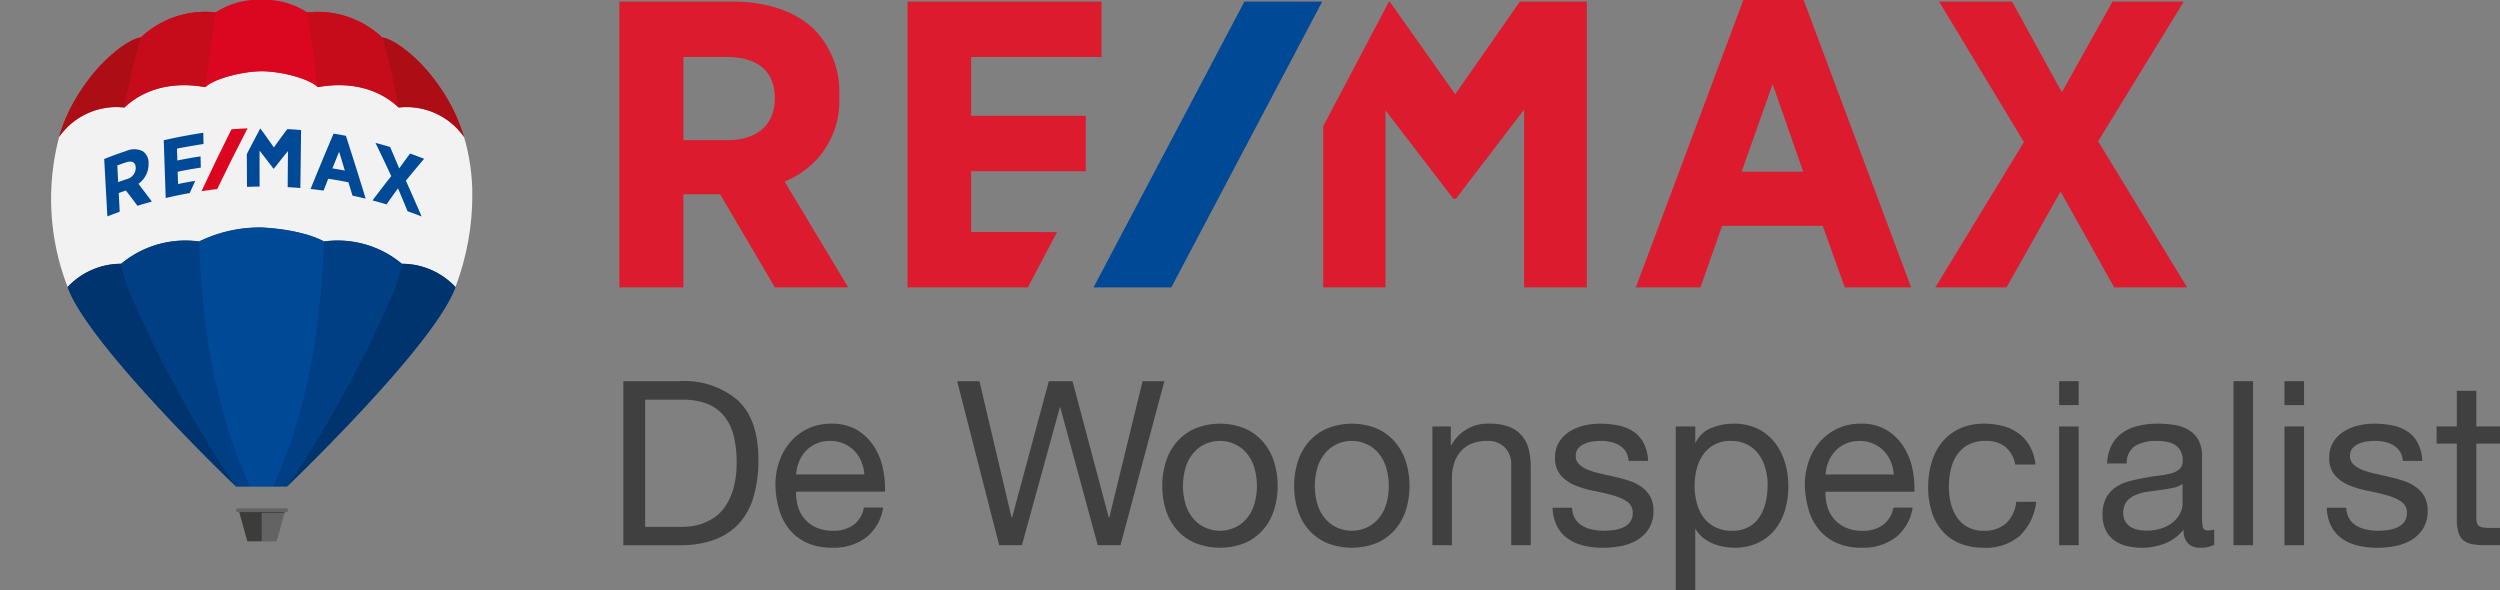
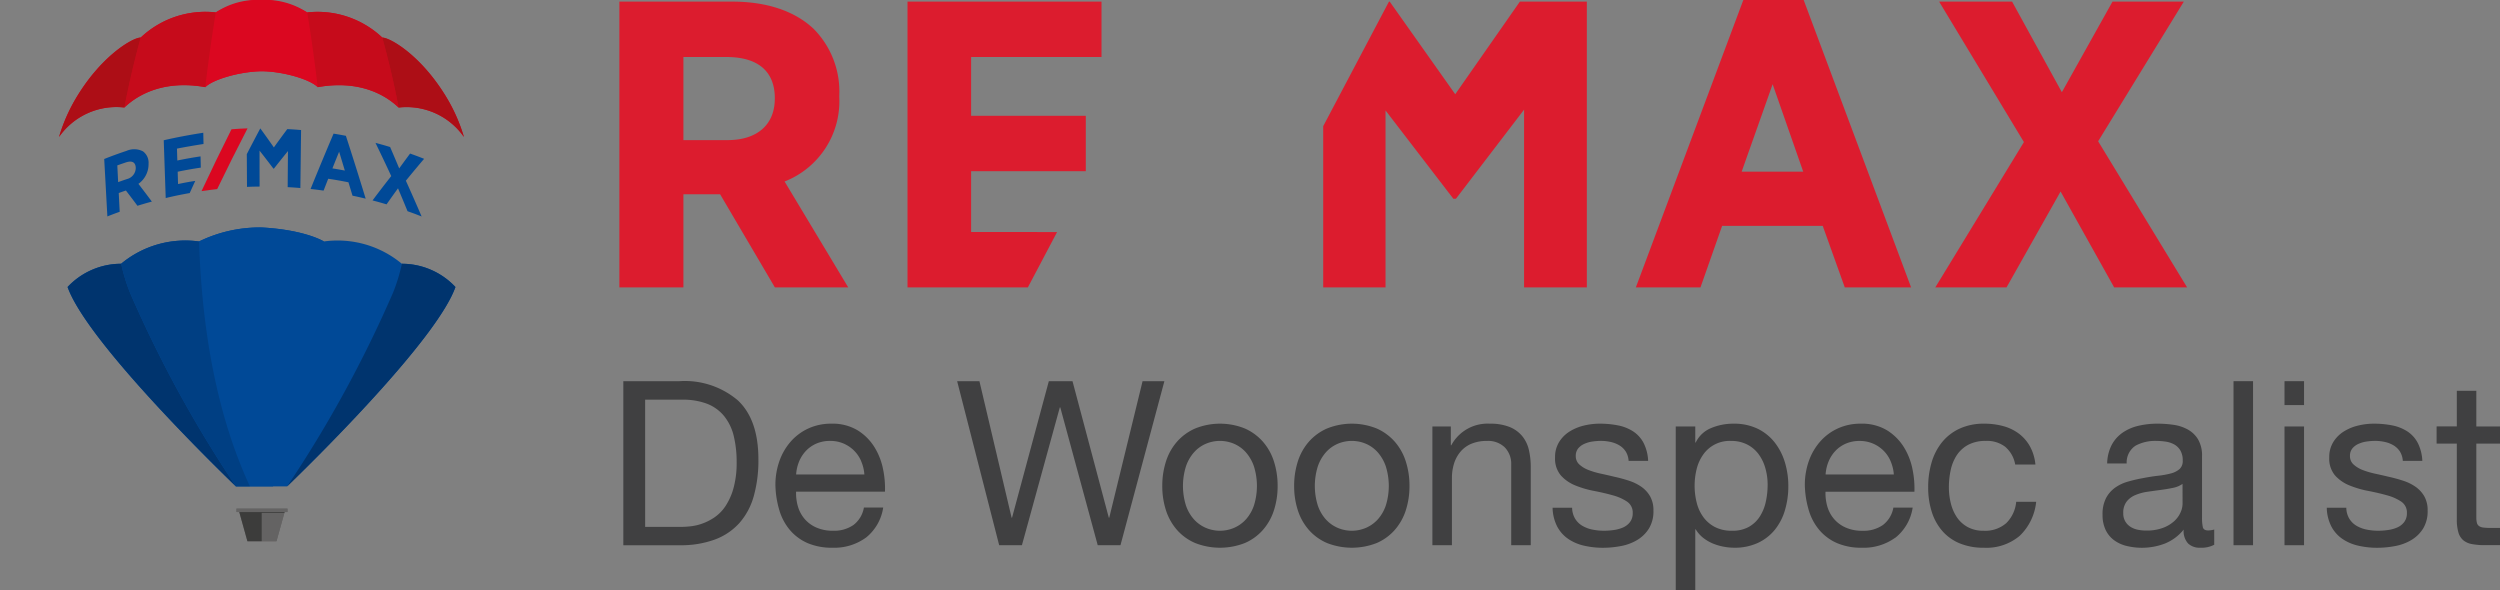
<svg xmlns="http://www.w3.org/2000/svg" width="237.924" height="56.195" viewBox="0 0 237.924 56.195">
  <rect x="0" y="0" width="237.924" height="56.195" fill="#808080" stroke="none" />
  <defs>
    <clipPath id="clip-path">
      <rect id="Rectangle_147" data-name="Rectangle 147" width="178.978" height="56.195" fill="#404041" />
    </clipPath>
    <clipPath id="clip-path-2">
      <rect id="Rectangle_148" data-name="Rectangle 148" width="40.116" height="51.51" fill="none" />
    </clipPath>
    <clipPath id="clip-path-3">
      <path id="Path_1042" data-name="Path 1042" d="M55.371,58.6c-5.016-.9-7.434,1.727-7.7,1.938a6.656,6.656,0,0,0-6.215,2.8A23.129,23.129,0,0,0,42.22,77.5c.012.038.03.079.044.118a6.992,6.992,0,0,1,5.1-2.212,9.555,9.555,0,0,1,7.418-2.122,13.208,13.208,0,0,1,5.94-1.331c3.852.207,5.669,1.168,5.939,1.331a9.557,9.557,0,0,1,7.418,2.122,6.992,6.992,0,0,1,5.1,2.214c.014-.039.032-.081.045-.119a24.786,24.786,0,0,0,1.56-8.539V68.94a19.468,19.468,0,0,0-.792-5.606,6.656,6.656,0,0,0-6.215-2.8c-.271-.211-2.689-2.841-7.7-1.938-.687-.72-3.214-1.488-5.32-1.515-2.106.026-4.687.8-5.374,1.515" transform="translate(-40.66 -57.085)" fill="none" />
    </clipPath>
    <linearGradient id="linear-gradient" x1="-0.096" y1="2.178" x2="-0.093" y2="2.178" gradientUnits="objectBoundingBox">
      <stop offset="0" stop-color="#f2f2f2" />
      <stop offset="0.039" stop-color="#f5f5f5" />
      <stop offset="0.173" stop-color="#fdfdfd" />
      <stop offset="0.5" stop-color="#fff" />
      <stop offset="0.827" stop-color="#fdfdfd" />
      <stop offset="0.961" stop-color="#f5f5f5" />
      <stop offset="1" stop-color="#f2f2f2" />
    </linearGradient>
    <clipPath id="clip-path-4">
      <rect id="Rectangle_150" data-name="Rectangle 150" width="44.945" height="51.51" fill="none" />
    </clipPath>
  </defs>
  <g id="Group_502" data-name="Group 502" transform="translate(-2075.076 334.01)">
    <g id="Group_482" data-name="Group 482" transform="translate(2134.022 -334.01)">
      <g id="Group_481" data-name="Group 481" clip-path="url(#clip-path)">
        <path id="Path_1022" data-name="Path 1022" d="M6.192,80.633a7.785,7.785,0,0,1,5.553,1.837q1.946,1.836,1.946,5.6a12.638,12.638,0,0,1-.437,3.488A6.511,6.511,0,0,1,11.9,94.112,5.873,5.873,0,0,1,9.559,95.7a9.371,9.371,0,0,1-3.367.547H.836V80.633ZM6.367,94.5a8.6,8.6,0,0,0,.875-.055,4.856,4.856,0,0,0,1.115-.262,5.1,5.1,0,0,0,1.17-.6,3.951,3.951,0,0,0,1.039-1.072,5.993,5.993,0,0,0,.754-1.694,8.9,8.9,0,0,0,.3-2.46,10.478,10.478,0,0,0-.274-2.5,4.8,4.8,0,0,0-.9-1.88,3.935,3.935,0,0,0-1.607-1.181,6.4,6.4,0,0,0-2.427-.4h-3.5V94.5Z" transform="translate(-0.46 -44.357)" fill="#404041" />
        <path id="Path_1023" data-name="Path 1023" d="M41.621,100.469a5.13,5.13,0,0,1-3.192.961,5.811,5.811,0,0,1-2.35-.437,4.627,4.627,0,0,1-1.673-1.225,5.19,5.19,0,0,1-1.017-1.88,9.029,9.029,0,0,1-.382-2.383,6.794,6.794,0,0,1,.394-2.361,5.645,5.645,0,0,1,1.1-1.858,5.01,5.01,0,0,1,1.683-1.225,5.14,5.14,0,0,1,2.132-.437,4.637,4.637,0,0,1,2.5.623,4.961,4.961,0,0,1,1.6,1.585,6.279,6.279,0,0,1,.831,2.1,9.023,9.023,0,0,1,.186,2.164H34.975a4.487,4.487,0,0,0,.175,1.41,3.189,3.189,0,0,0,.634,1.181,3.118,3.118,0,0,0,1.115.82,3.846,3.846,0,0,0,1.6.306,3.22,3.22,0,0,0,1.935-.547,2.645,2.645,0,0,0,.995-1.661h1.836a4.519,4.519,0,0,1-1.64,2.864m-.448-7.259a3.162,3.162,0,0,0-2.963-1.946,3.241,3.241,0,0,0-1.3.251,3.008,3.008,0,0,0-.995.689,3.29,3.29,0,0,0-.656,1.016,3.867,3.867,0,0,0-.284,1.236h6.493a3.811,3.811,0,0,0-.3-1.247" transform="translate(-18.157 -49.303)" fill="#404041" />
        <path id="Path_1024" data-name="Path 1024" d="M84.827,96.245,81.263,83.127H81.22L77.612,96.245H75.448l-4-15.611h2.121l3.061,12.987h.044l3.5-12.987h2.252l3.455,12.987h.044l3.17-12.987h2.077L86.992,96.245Z" transform="translate(-39.303 -44.357)" fill="#404041" />
        <path id="Path_1025" data-name="Path 1025" d="M115.195,93.221a5.291,5.291,0,0,1,1.05-1.881,4.951,4.951,0,0,1,1.728-1.257,6.327,6.327,0,0,1,4.733,0,4.973,4.973,0,0,1,1.716,1.257,5.285,5.285,0,0,1,1.05,1.881,7.532,7.532,0,0,1,.35,2.328,7.43,7.43,0,0,1-.35,2.318,5.294,5.294,0,0,1-1.05,1.869,4.845,4.845,0,0,1-1.716,1.246,6.474,6.474,0,0,1-4.733,0,4.826,4.826,0,0,1-1.728-1.246,5.3,5.3,0,0,1-1.05-1.869,7.43,7.43,0,0,1-.35-2.318,7.531,7.531,0,0,1,.35-2.328m1.891,4.154a3.808,3.808,0,0,0,.754,1.334,3.262,3.262,0,0,0,1.126.82,3.426,3.426,0,0,0,2.733,0,3.277,3.277,0,0,0,1.126-.82,3.821,3.821,0,0,0,.754-1.334,6.237,6.237,0,0,0,0-3.651,3.944,3.944,0,0,0-.754-1.345,3.224,3.224,0,0,0-1.126-.831,3.426,3.426,0,0,0-2.733,0,3.209,3.209,0,0,0-1.126.831,3.93,3.93,0,0,0-.754,1.345,6.238,6.238,0,0,0,0,3.651" transform="translate(-63.177 -49.303)" fill="#404041" />
        <path id="Path_1026" data-name="Path 1026" d="M143.09,93.221a5.277,5.277,0,0,1,1.05-1.881,4.949,4.949,0,0,1,1.727-1.257,6.327,6.327,0,0,1,4.733,0,4.974,4.974,0,0,1,1.716,1.257,5.278,5.278,0,0,1,1.05,1.881,7.531,7.531,0,0,1,.35,2.328,7.43,7.43,0,0,1-.35,2.318,5.286,5.286,0,0,1-1.05,1.869,4.847,4.847,0,0,1-1.716,1.246,6.474,6.474,0,0,1-4.733,0,4.824,4.824,0,0,1-1.727-1.246,5.286,5.286,0,0,1-1.05-1.869,7.417,7.417,0,0,1-.35-2.318,7.518,7.518,0,0,1,.35-2.328m1.891,4.154a3.814,3.814,0,0,0,.754,1.334,3.27,3.27,0,0,0,1.126.82,3.426,3.426,0,0,0,2.733,0,3.275,3.275,0,0,0,1.126-.82,3.829,3.829,0,0,0,.754-1.334,6.238,6.238,0,0,0,0-3.651,3.953,3.953,0,0,0-.754-1.345,3.222,3.222,0,0,0-1.126-.831,3.426,3.426,0,0,0-2.733,0,3.217,3.217,0,0,0-1.126.831,3.937,3.937,0,0,0-.754,1.345,6.238,6.238,0,0,0,0,3.651" transform="translate(-78.522 -49.303)" fill="#404041" />
        <path id="Path_1027" data-name="Path 1027" d="M173.744,89.887V91.68h.044a3.912,3.912,0,0,1,3.673-2.055,4.9,4.9,0,0,1,1.858.306,3.058,3.058,0,0,1,1.2.852,3.168,3.168,0,0,1,.645,1.3,7.028,7.028,0,0,1,.186,1.673v7.434h-1.859V93.539a2.247,2.247,0,0,0-.612-1.661,2.276,2.276,0,0,0-1.684-.612,3.786,3.786,0,0,0-1.476.262,2.765,2.765,0,0,0-1.038.743,3.205,3.205,0,0,0-.623,1.126,4.564,4.564,0,0,0-.208,1.41v6.384h-1.859v-11.3Z" transform="translate(-94.616 -49.303)" fill="#404041" />
        <path id="Path_1028" data-name="Path 1028" d="M199.555,98.665a1.974,1.974,0,0,0,.688.678,3.1,3.1,0,0,0,.962.361,5.5,5.5,0,0,0,1.1.109,6.818,6.818,0,0,0,.918-.066,3.354,3.354,0,0,0,.885-.241,1.661,1.661,0,0,0,.667-.514,1.367,1.367,0,0,0,.262-.863,1.237,1.237,0,0,0-.547-1.093,4.652,4.652,0,0,0-1.366-.6q-.82-.229-1.782-.415a9.223,9.223,0,0,1-1.782-.525,3.691,3.691,0,0,1-1.366-.951,2.474,2.474,0,0,1-.547-1.706,2.707,2.707,0,0,1,.383-1.465,3.124,3.124,0,0,1,.984-.995,4.53,4.53,0,0,1,1.356-.569,6.247,6.247,0,0,1,1.5-.186,8.887,8.887,0,0,1,1.771.164,4.107,4.107,0,0,1,1.432.568,2.94,2.94,0,0,1,.994,1.093,4.156,4.156,0,0,1,.438,1.716h-1.859a1.887,1.887,0,0,0-.284-.907,1.864,1.864,0,0,0-.612-.579,2.76,2.76,0,0,0-.82-.317,4.212,4.212,0,0,0-.907-.1,5.6,5.6,0,0,0-.842.065,2.844,2.844,0,0,0-.776.23,1.561,1.561,0,0,0-.569.437,1.1,1.1,0,0,0-.218.711,1.045,1.045,0,0,0,.338.8,2.7,2.7,0,0,0,.864.525,7.5,7.5,0,0,0,1.181.35q.656.143,1.312.3a14.133,14.133,0,0,1,1.367.372,4.472,4.472,0,0,1,1.181.579,2.84,2.84,0,0,1,.831.907,2.67,2.67,0,0,1,.317,1.356,3.145,3.145,0,0,1-.426,1.705,3.326,3.326,0,0,1-1.115,1.093,4.658,4.658,0,0,1-1.553.579,9.174,9.174,0,0,1-1.716.164,7.963,7.963,0,0,1-1.793-.2,4.393,4.393,0,0,1-1.508-.646,3.277,3.277,0,0,1-1.05-1.181,4.091,4.091,0,0,1-.437-1.782h1.859a2.079,2.079,0,0,0,.284,1.039" transform="translate(-108.598 -49.303)" fill="#404041" />
        <path id="Path_1029" data-name="Path 1029" d="M225.318,89.887v1.53h.044a2.784,2.784,0,0,1,1.443-1.366,5.386,5.386,0,0,1,2.165-.426,5.1,5.1,0,0,1,2.285.481,4.647,4.647,0,0,1,1.618,1.3,5.753,5.753,0,0,1,.973,1.891,7.715,7.715,0,0,1,.328,2.274,7.963,7.963,0,0,1-.317,2.273,5.356,5.356,0,0,1-.962,1.87,4.535,4.535,0,0,1-1.618,1.257,5.253,5.253,0,0,1-2.263.459,5.563,5.563,0,0,1-.929-.087,5.156,5.156,0,0,1-1.017-.284,3.939,3.939,0,0,1-.951-.535,2.978,2.978,0,0,1-.754-.842h-.044V105.5h-1.859V89.887ZM232,93.9a4.17,4.17,0,0,0-.634-1.345,3.11,3.11,0,0,0-1.093-.94,3.322,3.322,0,0,0-1.563-.35,3.068,3.068,0,0,0-2.668,1.345,4.055,4.055,0,0,0-.6,1.366,6.621,6.621,0,0,0,.011,3.159,3.967,3.967,0,0,0,.623,1.366,3.183,3.183,0,0,0,1.1.952,3.452,3.452,0,0,0,1.64.361,3.178,3.178,0,0,0,1.607-.372,2.985,2.985,0,0,0,1.039-.984,4.285,4.285,0,0,0,.568-1.4,7.443,7.443,0,0,0,.175-1.618A5.775,5.775,0,0,0,232,93.9" transform="translate(-122.926 -49.303)" fill="#404041" />
        <path id="Path_1030" data-name="Path 1030" d="M259.386,100.469a5.131,5.131,0,0,1-3.192.961,5.814,5.814,0,0,1-2.35-.437,4.627,4.627,0,0,1-1.673-1.225,5.2,5.2,0,0,1-1.017-1.88,9.047,9.047,0,0,1-.382-2.383,6.805,6.805,0,0,1,.393-2.361,5.645,5.645,0,0,1,1.1-1.858,5.012,5.012,0,0,1,1.684-1.225,5.137,5.137,0,0,1,2.132-.437,4.64,4.64,0,0,1,2.5.623,4.965,4.965,0,0,1,1.6,1.585,6.279,6.279,0,0,1,.831,2.1A9,9,0,0,1,261.2,96.1h-8.461a4.487,4.487,0,0,0,.175,1.41,3.2,3.2,0,0,0,.634,1.181,3.12,3.12,0,0,0,1.115.82,3.844,3.844,0,0,0,1.6.306,3.219,3.219,0,0,0,1.935-.547,2.646,2.646,0,0,0,1-1.661h1.836a4.523,4.523,0,0,1-1.64,2.864m-.449-7.259a3.178,3.178,0,0,0-.678-1.017,3.228,3.228,0,0,0-1.006-.678,3.188,3.188,0,0,0-1.279-.251,3.244,3.244,0,0,0-1.3.251,3.012,3.012,0,0,0-.995.689,3.306,3.306,0,0,0-.656,1.016,3.867,3.867,0,0,0-.284,1.236h6.493a3.811,3.811,0,0,0-.3-1.247" transform="translate(-137.952 -49.303)" fill="#404041" />
        <path id="Path_1031" data-name="Path 1031" d="M284.236,91.855a2.821,2.821,0,0,0-1.881-.59,3.464,3.464,0,0,0-1.683.372,3,3,0,0,0-1.082.983,4.148,4.148,0,0,0-.579,1.41,7.671,7.671,0,0,0-.175,1.651,6.292,6.292,0,0,0,.186,1.531,4.112,4.112,0,0,0,.579,1.323,2.934,2.934,0,0,0,1.028.929,3.074,3.074,0,0,0,1.509.35,3.043,3.043,0,0,0,2.153-.721,3.258,3.258,0,0,0,.951-2.034h1.9a5.206,5.206,0,0,1-1.564,3.236,4.911,4.911,0,0,1-3.421,1.136,5.882,5.882,0,0,1-2.285-.415,4.428,4.428,0,0,1-1.662-1.181,5.1,5.1,0,0,1-1.006-1.826,7.6,7.6,0,0,1-.339-2.329,8.284,8.284,0,0,1,.328-2.372,5.491,5.491,0,0,1,.994-1.924,4.675,4.675,0,0,1,1.673-1.29,5.477,5.477,0,0,1,2.339-.47,6.834,6.834,0,0,1,1.8.229,4.4,4.4,0,0,1,1.487.711,3.879,3.879,0,0,1,1.06,1.213,4.464,4.464,0,0,1,.525,1.738h-1.924a2.833,2.833,0,0,0-.918-1.661" transform="translate(-152.307 -49.303)" fill="#404041" />
-         <path id="Path_1032" data-name="Path 1032" d="M304.568,80.634h1.858v2.274h-1.858Zm1.858,15.611h-1.858v-11.3h1.858Z" transform="translate(-167.545 -44.357)" fill="#404041" />
        <path id="Path_1033" data-name="Path 1033" d="M324.379,101.147a2.63,2.63,0,0,1-1.334.284,1.6,1.6,0,0,1-1.148-.4,1.76,1.76,0,0,1-.427-1.323,4.447,4.447,0,0,1-1.782,1.323,6.152,6.152,0,0,1-3.651.229,3.366,3.366,0,0,1-1.191-.547,2.615,2.615,0,0,1-.8-.973,3.276,3.276,0,0,1-.295-1.454,3.322,3.322,0,0,1,.328-1.574,2.861,2.861,0,0,1,.864-.995,3.954,3.954,0,0,1,1.224-.579q.689-.2,1.41-.328.765-.153,1.454-.23a7.985,7.985,0,0,0,1.213-.218,2.016,2.016,0,0,0,.831-.416,1.012,1.012,0,0,0,.306-.8,1.859,1.859,0,0,0-.229-.984,1.578,1.578,0,0,0-.59-.568,2.4,2.4,0,0,0-.809-.263,6.128,6.128,0,0,0-.886-.066,3.934,3.934,0,0,0-1.967.448,1.9,1.9,0,0,0-.853,1.695H314.19a4.012,4.012,0,0,1,.437-1.771,3.313,3.313,0,0,1,1.05-1.169,4.4,4.4,0,0,1,1.5-.645,7.893,7.893,0,0,1,1.8-.2,10.584,10.584,0,0,1,1.52.109,3.973,3.973,0,0,1,1.366.447,2.626,2.626,0,0,1,.984.949,3.034,3.034,0,0,1,.372,1.592v5.8a4.282,4.282,0,0,0,.077.96q.076.305.513.305a2.244,2.244,0,0,0,.569-.087Zm-3.017-5.794a2.316,2.316,0,0,1-.918.381q-.569.119-1.191.2t-1.257.174a4.641,4.641,0,0,0-1.137.315,2.053,2.053,0,0,0-.82.62,1.731,1.731,0,0,0-.317,1.1,1.5,1.5,0,0,0,.186.772,1.542,1.542,0,0,0,.481.512,2.037,2.037,0,0,0,.689.283,3.835,3.835,0,0,0,.831.086,4.43,4.43,0,0,0,1.574-.25,3.323,3.323,0,0,0,1.071-.631,2.5,2.5,0,0,0,.612-.827,2.084,2.084,0,0,0,.2-.838Z" transform="translate(-172.598 -49.303)" fill="#404041" />
        <rect id="Rectangle_146" data-name="Rectangle 146" width="1.859" height="15.611" transform="translate(153.617 36.277)" fill="#404041" />
        <path id="Path_1034" data-name="Path 1034" d="M352.24,80.634H354.1v2.274H352.24ZM354.1,96.245H352.24v-11.3H354.1Z" transform="translate(-193.77 -44.357)" fill="#404041" />
        <path id="Path_1035" data-name="Path 1035" d="M363.324,98.665a1.975,1.975,0,0,0,.688.678,3.1,3.1,0,0,0,.962.361,5.5,5.5,0,0,0,1.1.109,6.819,6.819,0,0,0,.918-.066,3.355,3.355,0,0,0,.885-.241,1.661,1.661,0,0,0,.667-.514,1.368,1.368,0,0,0,.262-.863,1.237,1.237,0,0,0-.547-1.093,4.652,4.652,0,0,0-1.366-.6q-.82-.229-1.782-.415a9.222,9.222,0,0,1-1.782-.525,3.691,3.691,0,0,1-1.366-.951,2.474,2.474,0,0,1-.547-1.706,2.707,2.707,0,0,1,.383-1.465,3.125,3.125,0,0,1,.984-.995,4.53,4.53,0,0,1,1.356-.569,6.247,6.247,0,0,1,1.5-.186,8.887,8.887,0,0,1,1.771.164,4.107,4.107,0,0,1,1.432.568,2.94,2.94,0,0,1,.994,1.093,4.156,4.156,0,0,1,.438,1.716h-1.858a1.887,1.887,0,0,0-.284-.907,1.865,1.865,0,0,0-.612-.579,2.76,2.76,0,0,0-.82-.317,4.213,4.213,0,0,0-.907-.1,5.6,5.6,0,0,0-.842.065,2.844,2.844,0,0,0-.776.23,1.561,1.561,0,0,0-.569.437,1.1,1.1,0,0,0-.218.711,1.045,1.045,0,0,0,.338.8,2.7,2.7,0,0,0,.864.525,7.5,7.5,0,0,0,1.181.35q.656.143,1.312.3a14.132,14.132,0,0,1,1.367.372,4.471,4.471,0,0,1,1.181.579,2.84,2.84,0,0,1,.831.907,2.669,2.669,0,0,1,.317,1.356,3.145,3.145,0,0,1-.426,1.705,3.326,3.326,0,0,1-1.115,1.093,4.658,4.658,0,0,1-1.553.579,9.174,9.174,0,0,1-1.716.164,7.962,7.962,0,0,1-1.793-.2,4.393,4.393,0,0,1-1.509-.646,3.277,3.277,0,0,1-1.05-1.181,4.091,4.091,0,0,1-.437-1.782h1.859a2.079,2.079,0,0,0,.284,1.039" transform="translate(-198.688 -49.303)" fill="#404041" />
        <path id="Path_1036" data-name="Path 1036" d="M390.445,86.065V87.7h-2.252v7.018a2.033,2.033,0,0,0,.054.525.544.544,0,0,0,.208.306.919.919,0,0,0,.427.142,6.152,6.152,0,0,0,.71.033h.853v1.64h-1.421a6.662,6.662,0,0,1-1.235-.1,1.811,1.811,0,0,1-.831-.361,1.539,1.539,0,0,1-.47-.743,4.3,4.3,0,0,1-.153-1.268V87.7h-1.924v-1.64h1.924V82.676h1.858v3.389Z" transform="translate(-211.467 -45.481)" fill="#404041" />
        <path id="Path_1037" data-name="Path 1037" d="M85.7.154,79.548,8.968,73.312.154h-.071L66.983,12.009V27.353h5.932V10.511l6.411,8.347.034.056h.256L86.1,10.434V27.353h5.973V.154ZM33.475,22.082v-5.79H44.388v-5.27H33.475v-5.6H45.884V.154H27.421v27.2H38.874l2.783-5.271Zm107.258-8.637L148.886.154H142.1l-4.82,8.621L132.544.154H125.6l8.07,13.368-8.435,13.831h6.779l5.145-9.125,5.1,9.125h6.942ZM106.806,16.34l2.949-8.326,2.911,8.326ZM112.708,0h-5.742L96.737,27.353h6.15l2.061-5.858h9.574l2.1,5.858h6.312ZM14.794,9.36c0-2.575-1.6-3.935-4.613-3.935H6.094v7.909H10.3c2.812,0,4.491-1.471,4.491-3.935Zm6.987,17.993H14.8L9.587,18.489H6.094v8.864H0V.154H10.747c3.284,0,5.969.9,7.762,2.614a8.466,8.466,0,0,1,2.419,6.322v.154a8.2,8.2,0,0,1-5.206,8.028Z" fill="#dc1c2e" />
-         <path id="Path_1038" data-name="Path 1038" d="M114.657.344,100.3,27.542h7.4L122.061.344Z" transform="translate(-55.175 -0.189)" fill="#004997" />
      </g>
    </g>
    <g id="Group_501" data-name="Group 501" transform="translate(2075.076 -334.01)">
      <g id="Group_486" data-name="Group 486" transform="translate(4.829)">
        <g id="Group_485" data-name="Group 485" clip-path="url(#clip-path-2)">
          <path id="Path_1039" data-name="Path 1039" d="M194.361,407.549v.308a.01.01,0,0,1-.01.01h-.264l-.775,2.78h-2.766l-.775-2.78h-.255a.01.01,0,0,1-.01-.01v-.308a.01.01,0,0,1,.01-.01h4.836a.009.009,0,0,1,.01.01" transform="translate(-171.828 -359.136)" fill="#646363" />
-           <path id="Path_1040" data-name="Path 1040" d="M75.053,206.915c4.307-4.166,14.378-14.344,16.022-18.978a6.992,6.992,0,0,0-5.1-2.214,9.557,9.557,0,0,0-7.418-2.122c-.27-.164-2.087-1.125-5.939-1.332a13.206,13.206,0,0,0-5.94,1.332,9.554,9.554,0,0,0-7.418,2.122,6.992,6.992,0,0,0-5.1,2.212c1.642,4.633,11.713,14.813,16.02,18.979Z" transform="translate(-52.563 -160.622)" fill="#004997" />
+           <path id="Path_1040" data-name="Path 1040" d="M75.053,206.915c4.307-4.166,14.378-14.344,16.022-18.978a6.992,6.992,0,0,0-5.1-2.214,9.557,9.557,0,0,0-7.418-2.122c-.27-.164-2.087-1.125-5.939-1.332a13.206,13.206,0,0,0-5.94,1.332,9.554,9.554,0,0,0-7.418,2.122,6.992,6.992,0,0,0-5.1,2.212c1.642,4.633,11.713,14.813,16.02,18.979" transform="translate(-52.563 -160.622)" fill="#004997" />
          <path id="Path_1041" data-name="Path 1041" d="M61.245,8.295c.687-.72,3.269-1.488,5.374-1.515,2.106.026,4.633.8,5.32,1.515,5.016-.9,7.434,1.727,7.7,1.938a6.656,6.656,0,0,1,6.215,2.8,16.308,16.308,0,0,0-1.533-3.551c-2.434-4.161-5.491-5.91-6.243-5.905a8.974,8.974,0,0,0-7.147-2.392A7.127,7.127,0,0,0,66.592,0a7.128,7.128,0,0,0-4.345,1.177A8.973,8.973,0,0,0,55.1,3.573c-.752-.005-3.809,1.744-6.243,5.905a16.3,16.3,0,0,0-1.533,3.551,6.656,6.656,0,0,1,6.215-2.8c.271-.211,2.689-2.84,7.7-1.938" transform="translate(-46.534 0)" fill="#db0720" />
        </g>
      </g>
      <g id="Group_488" data-name="Group 488" transform="translate(4.829 6.78)">
        <g id="Group_487" data-name="Group 487" clip-path="url(#clip-path-3)">
-           <rect id="Rectangle_149" data-name="Rectangle 149" width="41.026" height="20.536" transform="translate(-0.91 0)" fill="url(#linear-gradient)" />
-         </g>
+           </g>
      </g>
      <g id="Group_490" data-name="Group 490">
        <g id="Group_489" data-name="Group 489" clip-path="url(#clip-path-4)">
          <path id="Path_1043" data-name="Path 1043" d="M60.1,214.061a116.011,116.011,0,0,0,10.091,18.458c-4.308-4.166-14.378-14.346-16.02-18.979a6.992,6.992,0,0,1,5.1-2.212,16.959,16.959,0,0,0,.833,2.734m30.978-.52a6.992,6.992,0,0,0-5.1-2.214,16.981,16.981,0,0,1-.834,2.734,116.034,116.034,0,0,1-10.091,18.458c4.307-4.166,14.378-14.344,16.022-18.978" transform="translate(-47.734 -186.226)" fill="#00346e" />
          <path id="Path_1044" data-name="Path 1044" d="M87.715,106.263c0-.013,0-.019,0-.031a1.342,1.342,0,0,0-.535-1.139,1.825,1.825,0,0,0-1.57-.044c-.712.236-1.421.494-2.118.773q.15,2.733.3,5.466c.467-.185.7-.274,1.173-.444-.036-.714-.054-1.07-.09-1.784.272-.1.408-.146.681-.239.443.575.663.866,1.1,1.454.546-.17.82-.25,1.37-.4q-.632-.85-1.279-1.689a2.288,2.288,0,0,0,.965-1.923m-1.219.383a.058.058,0,0,0,0,.008,1.1,1.1,0,0,1-.85,1.081c-.331.112-.5.169-.825.288-.032-.637-.048-.955-.08-1.592.322-.116.483-.172.805-.281.6-.2.927-.022.95.5m18.826-3.241q-1.116,2.625-2.188,5.267c.5.054.744.085,1.239.154.176-.452.264-.678.44-1.128.773.116,1.158.184,1.926.337.155.508.232.763.385,1.272.5.106.754.163,1.254.285q-.917-3-1.883-5.982c-.468-.089-.7-.131-1.173-.206m1.073,3.514c-.472-.09-.709-.131-1.183-.207.254-.637.382-.954.639-1.587.219.716.328,1.075.544,1.794m7.305,4.369c-.533-.211-.8-.311-1.338-.5q-.447-1.092-.907-2.178c-.438.6-.656.909-1.091,1.525-.532-.159-.8-.234-1.334-.374q.877-1.169,1.781-2.318-.735-1.587-1.5-3.159c.559.148.838.226,1.393.394q.438,1.015.865,2.035c.413-.57.621-.853,1.036-1.412.536.19.8.29,1.334.5q-.879,1.031-1.735,2.083.765,1.7,1.5,3.408M92.16,107.9c-.214.464-.32.7-.532,1.164-.764.133-1.529.292-2.283.474q-.094-2.751-.189-5.5c1.249-.284,2.5-.52,3.764-.713.009.427.013.641.022,1.069-.847.13-1.684.275-2.526.439.014.453.02.68.034,1.133.731-.153,1.472-.284,2.211-.393.009.427.014.641.023,1.069-.736.108-1.474.239-2.2.391.014.469.021.7.035,1.172.655-.135.984-.2,1.643-.3m10.066-4.842q-.034,2.76-.068,5.521c-.483-.041-.724-.057-1.208-.084q.014-1.718.027-3.435-.675.829-1.335,1.671h-.052l-.007-.012q-.647-.857-1.31-1.7,0,1.71.006,3.42c-.481.005-.721.012-1.2.031q-.009-1.558-.019-3.116.631-1.224,1.279-2.44h.014q.65.893,1.283,1.8.63-.877,1.277-1.743c.526.027.789.045,1.314.09" transform="translate(-73.574 -90.69)" fill="#004997" />
        </g>
      </g>
      <g id="Group_492" data-name="Group 492" transform="translate(4.829)">
        <g id="Group_491" data-name="Group 491" clip-path="url(#clip-path-2)">
          <path id="Path_1045" data-name="Path 1045" d="M162.971,108.628q1.405-2.91,2.89-5.779c-.612.024-.917.041-1.529.088q-1.467,2.924-2.851,5.886c.595-.089.893-.127,1.49-.194" transform="translate(-147.131 -90.634)" fill="#db0720" />
          <path id="Path_1046" data-name="Path 1046" d="M194.352,407.865h-4.836a.01.01,0,0,1-.01-.01v-.307a.01.01,0,0,1,.01-.01h4.836a.009.009,0,0,1,.01.01v.307a.009.009,0,0,1-.01.01m-2.446,2.78h1.407l.752-2.7h-2.159Z" transform="translate(-171.829 -359.135)" fill="#646363" />
          <path id="Path_1047" data-name="Path 1047" d="M196.051,410.293h-4.317l.775,2.78h1.36v-2.7h2.159Z" transform="translate(-173.792 -361.563)" fill="#3c3c3b" />
        </g>
      </g>
      <g id="Group_494" data-name="Group 494">
        <g id="Group_493" data-name="Group 493" clip-path="url(#clip-path-4)">
          <path id="Path_1048" data-name="Path 1048" d="M171.4,183.6c-.27-.164-2.087-1.125-5.939-1.332a13.207,13.207,0,0,0-5.94,1.332c.241,7.6,1.465,16.061,4.844,23.315h2.192c3.378-7.254,4.6-15.715,4.843-23.315" transform="translate(-140.577 -160.622)" fill="#004997" />
          <path id="Path_1049" data-name="Path 1049" d="M109.33,216.405h-1.336A116.035,116.035,0,0,1,97.9,197.947a16.968,16.968,0,0,1-.833-2.734,9.554,9.554,0,0,1,7.418-2.122c.241,7.6,1.465,16.061,4.843,23.315" transform="translate(-85.54 -170.111)" fill="#003f83" />
        </g>
      </g>
      <g id="Group_496" data-name="Group 496" transform="translate(4.829)">
        <g id="Group_495" data-name="Group 495" clip-path="url(#clip-path-2)">
-           <path id="Path_1050" data-name="Path 1050" d="M218.764,216.405c3.378-7.254,4.6-15.715,4.844-23.315a9.556,9.556,0,0,1,7.418,2.122,16.979,16.979,0,0,1-.834,2.734A116.058,116.058,0,0,1,220.1,216.405Z" transform="translate(-197.611 -170.111)" fill="#003f83" />
          <path id="Path_1051" data-name="Path 1051" d="M175.215,8.295c-.48-4.041-1-7.114-1-7.114a8.608,8.608,0,0,0-8.689,0s-.522,3.073-1,7.114c.687-.72,3.269-1.488,5.374-1.515,2.106.026,4.633.8,5.32,1.515" transform="translate(-149.81 0)" fill="#db0720" />
        </g>
      </g>
      <g id="Group_498" data-name="Group 498">
        <g id="Group_497" data-name="Group 497" clip-path="url(#clip-path-4)">
          <path id="Path_1052" data-name="Path 1052" d="M101.214,11.9s-.836,2.878-1.561,6.66c.271-.211,2.689-2.84,7.7-1.938.48-4.041,1-7.114,1-7.114a8.973,8.973,0,0,0-7.146,2.392" transform="translate(-87.817 -8.327)" fill="#c60b1b" />
          <path id="Path_1053" data-name="Path 1053" d="M253.268,11.9s.836,2.878,1.561,6.66c-.271-.211-2.689-2.84-7.7-1.938-.48-4.041-1-7.114-1-7.114a8.974,8.974,0,0,1,7.147,2.392" transform="translate(-216.889 -8.327)" fill="#c60b1b" />
          <path id="Path_1054" data-name="Path 1054" d="M47.326,39.537a16.291,16.291,0,0,1,1.533-3.551c2.434-4.161,5.49-5.91,6.243-5.905,0,0-.836,2.878-1.56,6.66a6.656,6.656,0,0,0-6.215,2.8m38.533,0a16.3,16.3,0,0,0-1.533-3.551c-2.434-4.161-5.49-5.91-6.243-5.905,0,0,.836,2.878,1.561,6.66a6.656,6.656,0,0,1,6.215,2.8" transform="translate(-41.705 -26.508)" fill="#ad0e16" />
        </g>
      </g>
    </g>
  </g>
</svg>